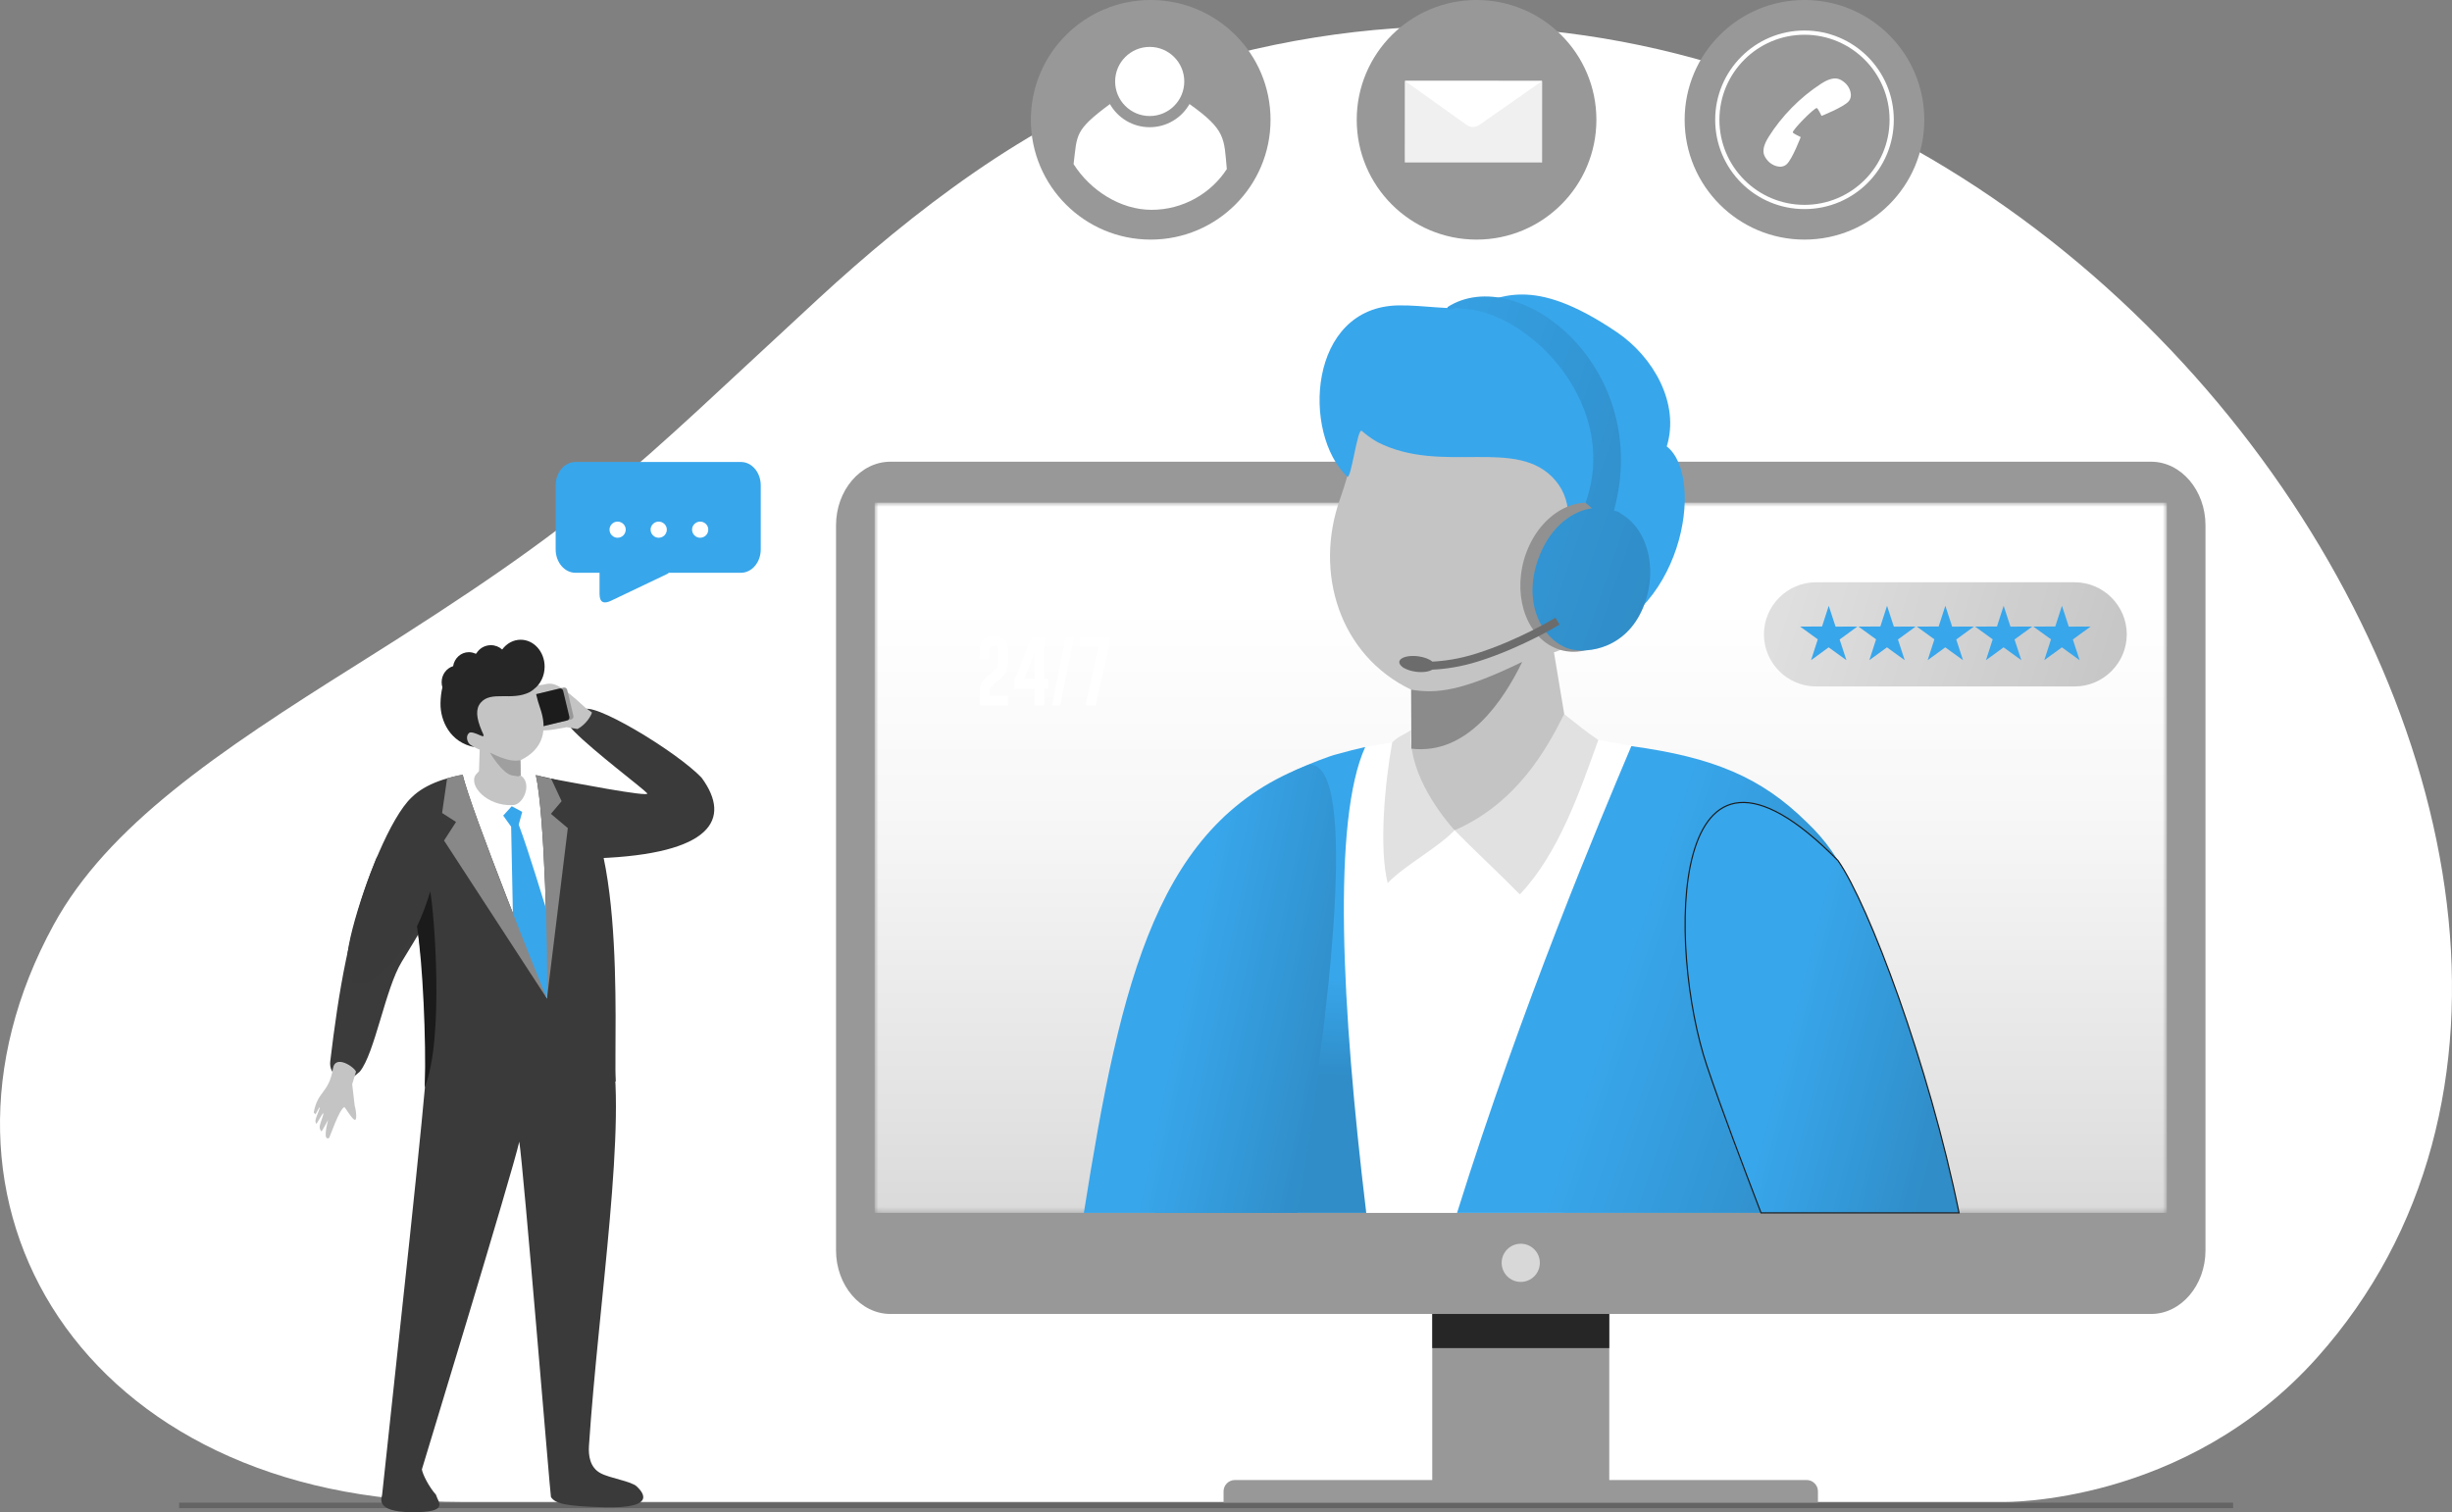
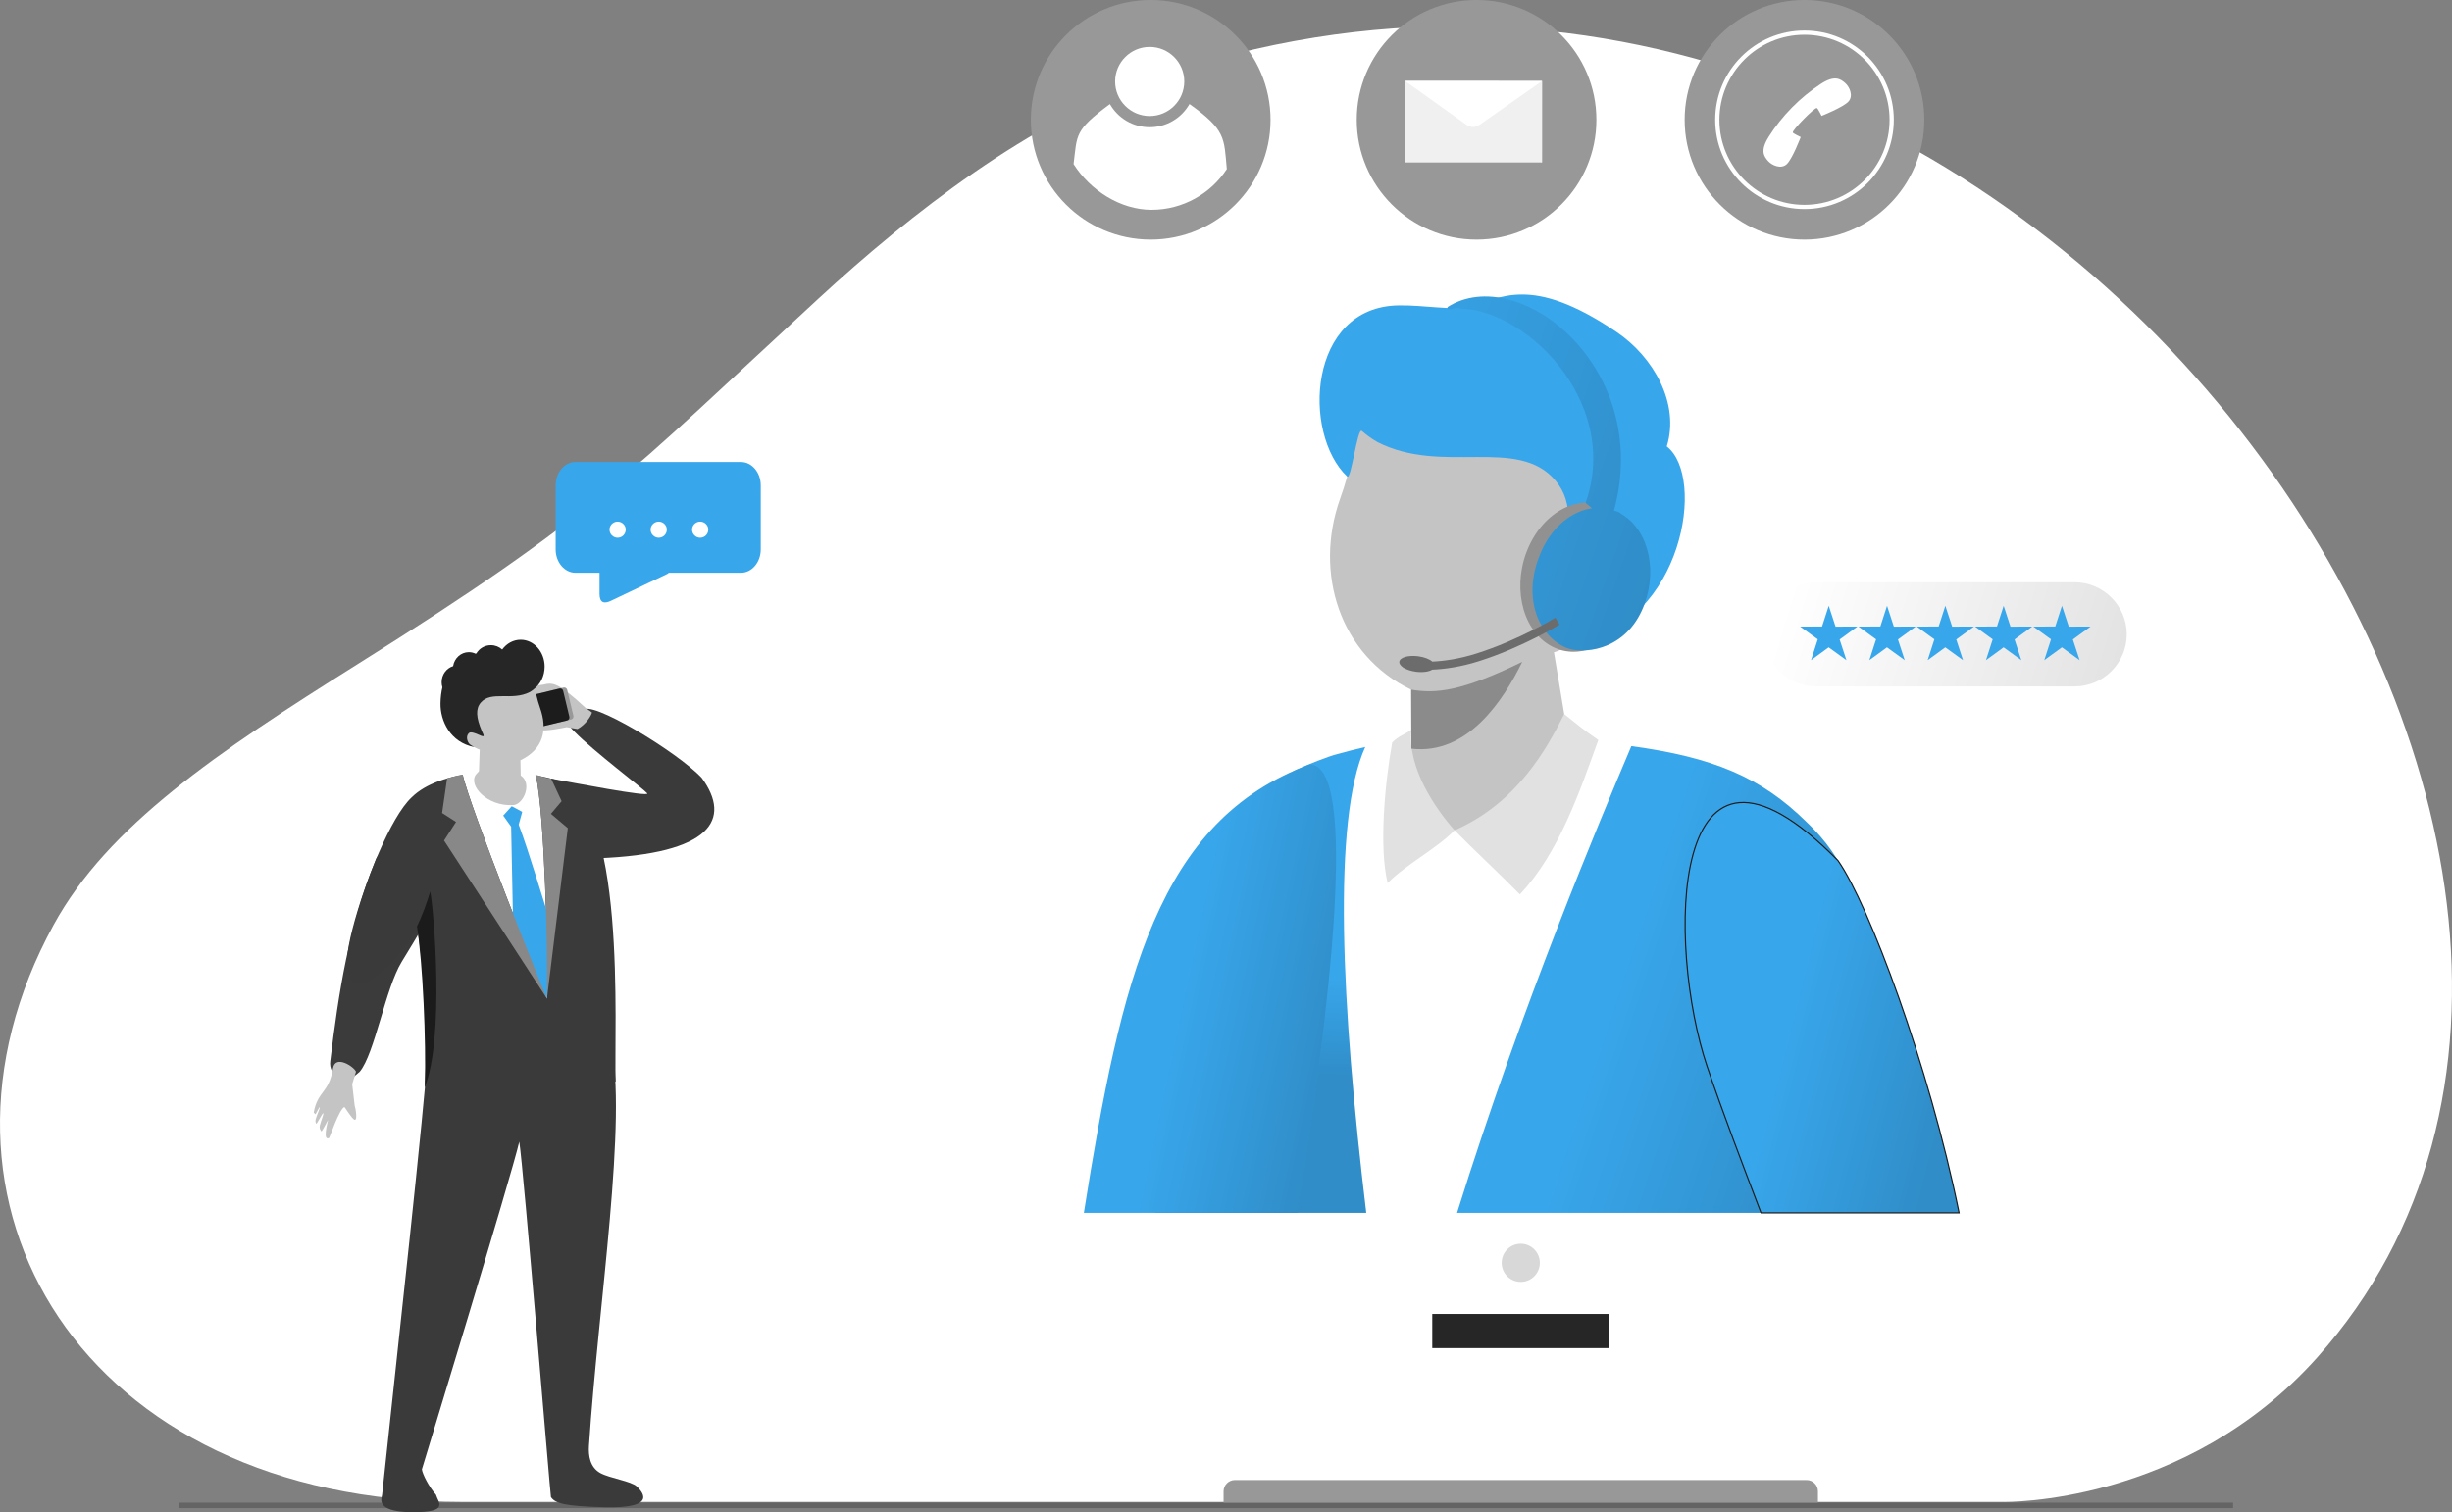
<svg xmlns="http://www.w3.org/2000/svg" width="100%" height="285" viewBox="0 0 462 285" fill="none" class="__web-inspector-hide-shortcut__">
  <rect x="0" y="0" width="462" height="285" fill="#808080" stroke="none" />
  <path fill-rule="evenodd" clip-rule="evenodd" d="M217.358 14.729C193.957 22.821 171.71 40.15 154.187 56.304C117.696 89.946 112.252 97.019 67.236 125.264C41.001 141.724 20.315 155.647 10.124 174.266C-18.505 226.57 15.595 283.062 87.049 283.062H377.516C377.516 283.062 411.683 283.779 436.617 255.823C521.124 161.074 380.962 -41.849 217.358 14.729Z" fill="#fff" />
-   <path d="M303.213 231.69H269.862V279.257H303.213V231.69Z" fill="#989898" />
  <path d="M420.754 283.197H33.746V284.237H420.754V283.197Z" fill="#646464" />
-   <path fill-rule="evenodd" clip-rule="evenodd" d="M167.769 87.017H405.306C410.941 87.017 415.552 92.409 415.552 98.999V235.655C415.552 242.245 410.941 247.637 405.306 247.637H167.769C162.134 247.637 157.523 242.245 157.523 235.655V98.999C157.523 92.409 162.134 87.017 167.769 87.017Z" fill="#989898" />
  <mask id="mask0_3_4088" style="mask-type:luminance" maskUnits="userSpaceOnUse" x="164" y="94" width="245" height="135">
    <path d="M165.452 94.729H407.616C407.978 94.729 408.274 95.028 408.274 95.393V227.914C408.274 228.279 407.978 228.579 407.616 228.579H165.452C165.091 228.579 164.794 228.279 164.794 227.914V95.393C164.794 95.028 165.091 94.729 165.452 94.729Z" fill="white" />
  </mask>
  <g mask="url(#mask0_3_4088)">
-     <path d="M408.274 94.729H164.794V228.581H408.274V94.729Z" fill="url(#paint0_linear_3_4088)" />
-   </g>
+     </g>
  <path fill-rule="evenodd" clip-rule="evenodd" d="M232.671 278.935H340.402C341.574 278.935 342.533 279.894 342.533 281.066V283.197H230.54V281.066C230.54 279.894 231.499 278.935 232.671 278.935Z" fill="#989898" />
  <path d="M303.213 247.639H269.862V254.072H303.213V247.639Z" fill="#262626" />
  <path fill-rule="evenodd" clip-rule="evenodd" d="M309.563 144.143C302.025 161.996 297.408 194.739 294.537 228.58H237.418C240.129 198.254 244.278 169.089 250.133 150.439C252.435 143.109 254.273 143.179 257.238 140.782C273.027 137.966 286.123 136.275 308.329 140.752L309.563 144.145V144.143Z" fill="white" />
  <path class="imagecolorize" fill-rule="evenodd" clip-rule="evenodd" d="M217.657 228.58C221.621 187.957 227.121 153.097 244.455 144.991C246.255 144.149 250.328 142.51 252.031 142.106C253.804 141.609 255.535 141.17 257.234 140.782C251.017 154.461 252.734 189.684 257.422 228.58H217.656H217.657Z" fill="#38a6eb" />
  <path fill-rule="evenodd" clip-rule="evenodd" d="M217.657 228.58C221.621 187.957 227.121 153.097 244.455 144.991C246.255 144.149 250.328 142.51 252.031 142.106C253.804 141.609 255.535 141.17 257.234 140.782C251.017 154.461 252.734 189.684 257.422 228.58H217.656H217.657Z" fill="url(#paint1_linear_3_4088)" fill-opacity="0.15" />
  <path class="imagecolorize" fill-rule="evenodd" clip-rule="evenodd" d="M274.536 228.581C286.763 189.424 301.53 154.46 307.374 140.619C322.746 142.716 331.802 146.458 340.369 154.909C354.907 168.553 354.537 190.183 344.739 216.585L335.357 205.646C333.924 212.349 332.759 220.127 331.803 228.584H274.534L274.536 228.581Z" fill="#38a6eb" />
  <path fill-rule="evenodd" clip-rule="evenodd" d="M274.536 228.581C286.763 189.424 301.53 154.46 307.374 140.619C322.746 142.716 331.802 146.458 340.369 154.909C354.907 168.553 354.537 190.183 344.739 216.585L335.357 205.646C333.924 212.349 332.759 220.127 331.803 228.584H274.534L274.536 228.581Z" fill="url(#paint2_linear_3_4088)" fill-opacity="0.15" />
  <path fill-rule="evenodd" clip-rule="evenodd" d="M265.891 129.985L265.93 141.1C262.391 148.123 262.601 154.735 272.281 156.423C298.848 157.734 295.594 139.245 295.361 138.382L292.79 122.917C293.673 122.868 301.072 119.001 302.983 118.415C304.89 117.827 307.696 114.148 307.882 110.262C308.069 106.377 302.066 107.636 302.066 107.636C309.338 97.683 317.573 89.555 306.895 80.594C296.22 71.634 271.69 66.404 271.69 66.404L256.927 61.288C258.806 66.381 256.294 83.374 252.503 93.985C247.522 107.939 252.411 123.525 265.891 129.985Z" fill="#C4C4C4" />
  <path fill-rule="evenodd" clip-rule="evenodd" d="M274.072 156.483C277.553 160.044 282.89 165.003 286.369 168.564C293.719 160.821 297.679 149.096 301.15 139.467C298.335 137.527 297.322 136.649 294.725 134.58C291.355 141.286 285.789 151.349 274.07 156.485" fill="#E1E1E1" />
  <path fill-rule="evenodd" clip-rule="evenodd" d="M274.071 156.483C270.636 159.992 264.894 162.915 261.458 166.424C259.81 159.797 260.914 147.674 262.32 139.906C263.721 138.59 264.273 138.657 265.916 137.553C265.181 144.762 270.477 152.44 274.071 156.483Z" fill="#E1E1E1" />
  <path fill-rule="evenodd" clip-rule="evenodd" d="M286.815 124.743C283.306 131.918 276.548 142.362 265.929 141.098L265.89 129.983C270.616 130.743 275.24 130.369 286.815 124.743Z" fill="#8B8B8B" />
  <path fill-rule="evenodd" clip-rule="evenodd" d="M314.049 84.134C316.541 76.024 311.521 67.254 304.615 62.583C288.342 51.576 282.746 56.31 276.6 57.817C273.66 58.538 268.293 57.486 263.523 57.556C246.428 57.812 245.297 81.722 253.834 89.816C254.582 90.525 255.742 80.573 256.581 81.208C257.462 81.982 258.438 82.687 259.515 83.309C271.788 89.598 285.92 82.138 293.069 90.555C296.608 94.725 296.252 100.735 292.288 110.017C291.12 112.752 289.56 114.767 294.179 112.627C296.3 111.645 299.793 110.272 300.985 111.236C303.639 113.38 302.299 117.89 300.183 119.344C299.238 119.993 297.447 120.96 297.447 120.96C316.957 117.261 321.518 89.918 314.047 84.134" fill="#38a6eb" />
  <path class="imagecolorize" fill-rule="evenodd" clip-rule="evenodd" d="M346.312 162.197C352.065 170.381 363.46 200.732 369.121 228.58H331.806C328.375 219.568 324.522 209.501 321.638 200.952C314.102 178.614 314.01 129.372 346.312 162.197Z" fill="#38a6eb" />
  <path fill-rule="evenodd" clip-rule="evenodd" d="M346.312 162.197C352.065 170.381 363.46 200.732 369.121 228.58H331.806C328.375 219.568 324.522 209.501 321.638 200.952C314.102 178.614 314.01 129.372 346.312 162.197Z" fill="url(#paint3_linear_3_4088)" fill-opacity="0.15" />
  <path d="M346.312 162.197C352.065 170.381 363.46 200.732 369.121 228.58H331.806C328.375 219.568 324.522 209.501 321.638 200.952C314.102 178.614 314.01 129.372 346.312 162.197Z" stroke="#1B1B1B" stroke-width="0.22" stroke-miterlimit="10" />
  <path class="imagecolorize" fill-rule="evenodd" clip-rule="evenodd" d="M204.219 228.581C211.231 184.429 218.165 154.573 246.783 144.077C256.007 144.101 250.642 190.321 244.425 228.581H204.219Z" fill="#38a6eb" />
  <path fill-rule="evenodd" clip-rule="evenodd" d="M204.219 228.581C211.231 184.429 218.165 154.573 246.783 144.077C256.007 144.101 250.642 190.321 244.425 228.581H204.219Z" fill="url(#paint4_linear_3_4088)" fill-opacity="0.15" />
  <path fill-rule="evenodd" clip-rule="evenodd" d="M303.64 96.015C308.978 99.258 310.679 107.602 307.436 114.651C304.193 121.703 297.234 124.789 291.896 121.548C286.557 118.306 284.856 109.962 288.099 102.91C291.342 95.86 298.301 92.772 303.64 96.013" fill="#919191" />
  <path class="imagecolorize" fill-rule="evenodd" clip-rule="evenodd" d="M305.643 96.96C310.837 100.115 312.49 108.232 309.335 115.09C305.75 122.885 297.91 123.333 294.963 122.027C289.739 119.713 286.586 112.234 290.524 103.668C292.6 99.154 296.241 96.311 299.971 95.793L298.755 94.778C305.659 75.17 286.299 57.109 273.86 58.2C273.243 58.254 272.581 58.439 272.746 57.867C286.022 49.38 311.464 69.131 304.102 96.218C305.274 96.537 305.005 96.574 305.641 96.96" fill="#38a6eb" />
  <path fill-rule="evenodd" clip-rule="evenodd" d="M305.643 96.96C310.837 100.115 312.49 108.232 309.335 115.09C305.75 122.885 297.91 123.333 294.963 122.027C289.739 119.713 286.586 112.234 290.524 103.668C292.6 99.154 296.241 96.311 299.971 95.793L298.755 94.778C305.659 75.17 286.299 57.109 273.86 58.2C273.243 58.254 272.581 58.439 272.746 57.867C286.022 49.38 311.464 69.131 304.102 96.218C305.274 96.537 305.005 96.574 305.641 96.96" fill="url(#paint5_linear_3_4088)" fill-opacity="0.2" />
  <path fill-rule="evenodd" clip-rule="evenodd" d="M267.186 123.685C265.34 123.449 263.759 123.909 263.657 124.716C263.61 125.09 263.888 125.473 264.385 125.799L264.371 125.857C264.371 125.857 264.427 125.871 264.533 125.892C265.103 126.225 265.904 126.488 266.81 126.604C268.092 126.768 269.246 126.597 269.865 126.206C272.213 126.105 275.198 125.704 278.593 124.632C286.83 122.036 293.829 117.73 293.85 117.717L293.06 116.422C293.041 116.434 286.2 120.641 278.142 123.181C274.911 124.2 272.091 124.588 269.881 124.69C269.331 124.221 268.344 123.833 267.184 123.684" fill="#6C6C6C" />
  <path fill-rule="evenodd" clip-rule="evenodd" d="M286.537 234.402C288.523 234.402 290.134 236.013 290.134 238C290.134 239.986 288.523 241.597 286.537 241.597C284.55 241.597 282.939 239.986 282.939 238C282.939 236.013 284.55 234.402 286.537 234.402Z" fill="#D8D8D8" />
  <path fill-rule="evenodd" clip-rule="evenodd" d="M112.622 161.755C134.024 160.94 137.906 154.421 132.237 146.629C127.644 141.69 110.909 131.629 109.89 133.91C108.783 136.39 105.476 135.193 108.244 137.904C111.843 141.586 121.188 148.624 121.944 149.51C122.667 150.358 107.48 147.408 103.848 146.745C102.089 146.424 99.45 148.307 100.104 149.738C100.298 150.672 111.749 165.902 112.623 161.757" fill="#3A3A3A" />
  <path fill-rule="evenodd" clip-rule="evenodd" d="M106.77 137.048C105.929 137.226 102.591 137.888 101.842 137.571C101.46 137.411 101.549 137.293 101.66 137.099C101.759 136.928 102.113 136.665 102.395 136.579C102.988 136.395 103.784 135.601 104.124 135.548C102.755 132.282 98.132 130.806 99.225 129.289C99.579 129.16 101.777 129.185 102.344 129.042C104.149 128.587 105.087 128.557 110.258 133.343C110.503 133.568 111.277 134.042 111.54 134.291C111.376 134.899 110.456 136.496 108.822 137.398L106.772 137.048H106.77Z" fill="#C4C4C4" />
  <path fill-rule="evenodd" clip-rule="evenodd" d="M94.058 132.495L106.179 129.586C106.484 129.514 106.793 129.703 106.867 130.008L108.042 134.909C108.115 135.214 107.926 135.523 107.621 135.597L95.5 138.505C95.195 138.577 94.886 138.389 94.812 138.084L93.637 133.182C93.565 132.877 93.753 132.569 94.058 132.495Z" fill="#989898" />
  <path fill-rule="evenodd" clip-rule="evenodd" d="M93.296 132.676L105.417 129.768C105.722 129.696 106.031 129.884 106.105 130.189L107.28 135.091C107.353 135.396 107.164 135.704 106.859 135.778L94.738 138.687C94.433 138.759 94.125 138.57 94.051 138.265L92.875 133.364C92.803 133.059 92.991 132.75 93.296 132.676Z" fill="#1C1C1C" />
  <path fill-rule="evenodd" clip-rule="evenodd" d="M115.045 196.438C118.314 210.785 112.741 245.661 110.97 272.496C110.85 274.322 111.153 276.557 113.122 277.629C114.921 278.612 118.919 279.137 119.983 280.154C120.75 280.888 124.363 284.346 113.853 284.069C106.387 283.873 104.607 283.353 103.809 282.141C103.696 281.972 98.618 219.845 97.841 215.171C96.506 221.128 79.487 276.897 79.49 276.929C79.614 277.83 80.809 280.216 82.14 281.702C82.547 283.159 84.808 285.063 77.569 285C70.331 284.938 72.026 282.127 72.001 281.684C75.213 251.474 79.602 212.515 80.925 195.002C80.925 195.002 90.556 194.864 95.808 191.898C103.787 187.391 108.717 169.052 107.226 187.925C106.948 191.463 113.806 191.56 115.048 196.437" fill="#3A3A3A" />
  <path fill-rule="evenodd" clip-rule="evenodd" d="M70.681 162.351C65.79 174.289 63.752 187.3 62.226 200.013C62.073 201.294 62.586 202.495 64.17 203.343C65.178 203.882 65.924 203.612 67.785 201.975C70.612 198.57 72.613 186.293 75.689 181.27C81.759 171.352 87.605 161.73 84.38 155.375C84.226 154.483 71.65 158.447 70.683 162.353" fill="#3B3B3B" />
  <path fill-rule="evenodd" clip-rule="evenodd" d="M78.567 174.6C79.739 181.473 80.693 193.125 80.048 204.832C94.138 207.252 107.589 206.487 116.004 203.808C115.609 194.51 118.357 149.896 104.577 146.942C95.257 144.33 82.755 145.157 77.593 150.249L77.549 150.291C73.602 153.987 68.727 166.175 66.43 175.006C61.617 193.523 74.533 183.297 78.569 174.604" fill="#3A3A3A" />
  <path fill-rule="evenodd" clip-rule="evenodd" d="M100.958 146.04C102.651 153.718 103.239 179.641 103.059 188.207C102.732 187.562 88.386 151.87 87.172 145.945C91.106 144.826 96.624 144.977 100.958 146.04Z" fill="white" />
  <path class="imagecolorize" d="M103.629 173.626L103.058 188.209L96.69 174.801L96.308 155.801L94.815 153.711L96.417 151.948L98.396 153.011L97.735 155.417C99.694 160.634 102.325 169.563 103.628 173.626" fill="#38a6eb" />
  <path fill-rule="evenodd" clip-rule="evenodd" d="M78.567 174.6C79.665 181.587 80.307 196.061 80.048 204.832C83.742 195.673 81.782 171.701 81.065 168.008C80.397 170.256 79.553 172.538 78.567 174.6Z" fill="#1B1B1B" />
  <path fill-rule="evenodd" clip-rule="evenodd" d="M98.059 143.282L98.112 146.147L98.53 146.502C100.162 148.252 98.394 151.844 96.535 151.733C91.832 151.966 88.222 148.109 89.636 146.015L90.249 145.331L90.385 141.276C90.142 141.262 88.376 140.259 87.851 140.097C87.325 139.934 86.553 138.923 86.502 137.853C86.451 136.783 88.103 137.13 88.103 137.13C86.1 134.391 83.834 132.155 86.774 129.687C89.712 127.219 96.464 125.781 96.464 125.781L100.527 124.373C100.01 125.774 100.701 130.452 101.745 133.372C103.227 137.523 102.406 141.198 98.059 143.282Z" fill="#C4C4C4" />
-   <path fill-rule="evenodd" clip-rule="evenodd" d="M92.301 141.838C92.301 141.838 94.599 145.779 96.487 146.137C98.375 146.495 97.411 146.23 98.114 146.146L98.061 143.28C96.76 143.49 95.488 143.386 92.301 141.838Z" fill="#9F9F9F" />
  <path fill-rule="evenodd" clip-rule="evenodd" d="M99.813 130.434C96.434 132.165 92.544 130.112 90.577 132.429C89.602 133.577 89.701 135.232 90.792 137.786C91.113 138.538 91.543 139.094 90.272 138.505C89.689 138.235 88.726 137.856 88.399 138.123C87.667 138.713 88.037 139.954 88.619 140.354C88.88 140.532 89.371 140.798 89.371 140.798C84.828 139.936 82.935 135.836 82.998 132.537C83.019 131.418 83.144 130.424 83.358 129.539C83.264 129.234 83.213 128.91 83.213 128.573C83.213 127.14 84.126 125.931 85.376 125.55C85.609 124.054 86.846 122.912 88.339 122.912C88.788 122.912 89.215 123.016 89.597 123.201L89.747 123.162C90.293 122.224 91.316 121.595 92.488 121.595C93.309 121.595 94.058 121.905 94.62 122.413C95.449 121.287 96.7 120.569 98.102 120.569C100.595 120.569 102.617 122.841 102.617 125.645C102.617 127.401 101.826 128.947 100.622 129.858C100.379 130.071 100.111 130.265 99.815 130.436" fill="#262626" />
  <path fill-rule="evenodd" clip-rule="evenodd" d="M103.057 188.207L106.988 156.072L103.803 153.384L105.819 150.996L103.841 146.743C103.027 146.757 101.92 146.214 100.956 146.04C102.648 153.717 103.237 179.639 103.057 188.205" fill="#888888" />
  <path fill-rule="evenodd" clip-rule="evenodd" d="M103.059 188.207L83.666 158.415L85.924 154.914L83.298 153.221L84.239 146.706C84.903 146.514 86.377 146.089 87.179 145.985C88.441 152.012 102.723 187.546 103.058 188.211" fill="#888888" />
  <path fill-rule="evenodd" clip-rule="evenodd" d="M67.079 201.978L66.359 204.331L66.825 208.343C66.999 208.798 67.505 211.725 66.597 210.904C65.959 210.326 64.953 208.6 64.877 208.637C63.878 209.113 62.115 214.41 62.023 214.457C60.756 215.134 61.678 211.706 61.809 211.117C61.842 210.962 60.647 213.335 60.552 213.218C60.437 213.077 60.118 212.716 60.277 212.069C60.472 211.278 61.026 209.977 60.92 209.811C60.811 209.638 59.669 211.949 59.579 211.78C59.508 211.65 59.357 211.389 59.494 210.897C59.72 210.083 60.309 208.912 60.238 208.706C60.168 208.493 59.448 210.195 59.399 209.994C59.36 209.838 59.087 209.781 59.115 209.628C59.905 205.503 61.964 206.09 62.741 201.344C63.173 198.704 66.721 201.042 67.079 201.98" fill="#C4C4C4" />
  <path d="M203.539 121.897V120.065H209.038V121.385L206.438 132.95H204.533L207.014 121.897H203.54H203.539ZM202.352 120.058L199.784 132.95H198.228L200.794 120.058H202.352ZM192.96 127.958H194.897V123.04L192.96 127.958ZM196.755 120.065V127.958H197.47V129.791H196.755V132.95H194.897V129.791H191.127V128.161L194.384 120.063H196.756L196.755 120.065ZM184.591 130.186C184.591 129.024 185.169 128.032 186.324 127.202C187.485 126.375 188.067 125.674 188.072 125.096V122.566C188.072 121.983 187.803 121.692 187.27 121.692H187.256C186.719 121.692 186.449 121.983 186.449 122.566V124.295H184.591V122.566C184.591 120.758 185.48 119.854 187.256 119.854C189.033 119.854 189.93 120.756 189.93 122.566V125.141C189.93 126.322 189.35 127.329 188.189 128.161C187.029 128.987 186.449 129.717 186.449 130.341V131.116H189.93V132.948H184.591V130.184V130.186Z" fill="white" />
-   <path fill-rule="evenodd" clip-rule="evenodd" d="M342.172 109.738H390.901C396.3 109.738 400.717 114.155 400.717 119.554C400.717 124.953 396.3 129.37 390.901 129.37H342.172C336.773 129.37 332.356 124.953 332.356 119.554C332.356 114.155 336.773 109.738 342.172 109.738Z" fill="#DFDFDF" />
  <path fill-rule="evenodd" clip-rule="evenodd" d="M342.172 109.738H390.901C396.3 109.738 400.717 114.155 400.717 119.554C400.717 124.953 396.3 129.37 390.901 129.37H342.172C336.773 129.37 332.356 124.953 332.356 119.554C332.356 114.155 336.773 109.738 342.172 109.738Z" fill="url(#paint6_linear_3_4088)" fill-opacity="0.12" />
  <path class="imagecolorize" fill-rule="evenodd" clip-rule="evenodd" d="M355.55 114.173L356.835 118.096L360.94 118.088L357.605 120.522L358.881 124.424L355.536 122.004L352.219 124.424L353.486 120.494L350.16 118.086L354.29 118.077L355.552 114.169L355.55 114.173ZM366.536 114.173L367.821 118.096L371.926 118.088L368.591 120.522L369.867 124.424L366.522 122.004L363.205 124.424L364.472 120.494L361.146 118.086L365.276 118.077L366.536 114.169V114.173ZM377.522 114.173L378.807 118.096L382.912 118.088L379.577 120.522L380.853 124.424L377.508 122.004L374.191 124.424L375.458 120.494L372.132 118.086L376.262 118.077L377.524 114.169L377.522 114.173ZM388.508 114.173L389.793 118.096L393.898 118.088L390.563 120.522L391.839 124.424L388.494 122.004L385.177 124.424L386.444 120.494L383.118 118.086L387.248 118.077L388.51 114.169L388.508 114.173ZM344.566 114.173L345.851 118.096L349.956 118.088L346.621 120.522L347.897 124.424L344.552 122.004L341.235 124.424L342.502 120.494L339.176 118.086L343.306 118.077L344.568 114.169L344.566 114.173Z" fill="#38a6eb" />
  <path class="imagecolorize" d="M139.618 87.07H108.417C106.371 87.07 104.696 89.05 104.696 91.468V103.55C104.696 105.968 106.371 107.948 108.417 107.948H112.964V111.933C112.964 113.651 113.865 113.824 115.123 113.225L125.783 108.136C125.87 108.096 125.933 108.006 126.011 107.948H139.618C141.664 107.948 143.338 105.968 143.338 103.55V91.468C143.338 89.05 141.664 87.07 139.618 87.07Z" fill="#38a6eb" />
  <path d="M133.453 99.812C133.453 100.02 133.412 100.219 133.333 100.407C133.254 100.596 133.145 100.76 133.005 100.899C132.866 101.038 132.702 101.148 132.514 101.227C132.325 101.306 132.126 101.347 131.918 101.347C131.71 101.347 131.512 101.306 131.329 101.227C131.146 101.148 130.984 101.038 130.844 100.899C130.705 100.76 130.596 100.596 130.517 100.407C130.437 100.219 130.397 100.02 130.397 99.812C130.397 99.604 130.437 99.41 130.517 99.23C130.596 99.05 130.705 98.892 130.844 98.752C130.984 98.613 131.146 98.504 131.329 98.425C131.512 98.345 131.71 98.305 131.918 98.305C132.126 98.305 132.325 98.345 132.514 98.425C132.702 98.504 132.866 98.613 133.005 98.752C133.145 98.892 133.254 99.05 133.333 99.23C133.412 99.408 133.453 99.602 133.453 99.812ZM125.641 99.812C125.641 100.02 125.601 100.219 125.521 100.407C125.442 100.596 125.333 100.76 125.194 100.899C125.054 101.038 124.89 101.148 124.702 101.227C124.513 101.306 124.314 101.347 124.106 101.347C123.898 101.347 123.701 101.306 123.517 101.227C123.334 101.148 123.172 101.038 123.033 100.899C122.894 100.76 122.784 100.596 122.705 100.407C122.626 100.219 122.585 100.02 122.585 99.812C122.585 99.604 122.626 99.41 122.705 99.23C122.784 99.05 122.894 98.892 123.033 98.752C123.172 98.613 123.334 98.504 123.517 98.425C123.701 98.345 123.898 98.305 124.106 98.305C124.314 98.305 124.513 98.345 124.702 98.425C124.89 98.504 125.054 98.613 125.194 98.752C125.333 98.892 125.442 99.05 125.521 99.23C125.601 99.408 125.641 99.602 125.641 99.812ZM117.898 99.812C117.898 100.02 117.858 100.219 117.779 100.407C117.699 100.596 117.59 100.76 117.451 100.899C117.311 101.038 117.148 101.148 116.959 101.227C116.77 101.306 116.571 101.347 116.363 101.347C116.155 101.347 115.958 101.306 115.775 101.227C115.591 101.148 115.429 101.038 115.29 100.899C115.151 100.76 115.041 100.596 114.962 100.407C114.883 100.219 114.842 100.02 114.842 99.812C114.842 99.604 114.883 99.41 114.962 99.23C115.041 99.05 115.151 98.892 115.29 98.752C115.429 98.613 115.591 98.504 115.775 98.425C115.958 98.345 116.155 98.305 116.363 98.305C116.571 98.305 116.77 98.345 116.959 98.425C117.148 98.504 117.311 98.613 117.451 98.752C117.59 98.892 117.699 99.05 117.779 99.23C117.858 99.408 117.898 99.602 117.898 99.812Z" fill="white" />
  <path fill-rule="evenodd" clip-rule="evenodd" d="M216.811 0C204.341 0 194.233 10.108 194.233 22.578C194.233 35.048 204.341 45.157 216.811 45.157C229.281 45.157 239.39 35.048 239.39 22.578C239.39 10.108 229.281 0 216.811 0Z" fill="#989898" />
  <path fill-rule="evenodd" clip-rule="evenodd" d="M202.282 30.927C205.437 35.905 211.125 39.546 216.982 39.546C222.839 39.546 228.13 36.508 231.153 31.869C230.621 25.999 230.987 24.499 224.122 19.608C222.64 22.215 219.837 23.974 216.622 23.974C213.408 23.974 210.612 22.22 209.13 19.617C202.376 24.609 202.98 25.377 202.282 30.927Z" fill="white" />
  <path fill-rule="evenodd" clip-rule="evenodd" d="M216.625 8.839C213.027 8.839 210.11 11.756 210.11 15.354C210.11 18.951 213.027 21.868 216.625 21.868C220.222 21.868 223.139 18.951 223.139 15.354C223.139 11.756 220.222 8.839 216.625 8.839Z" fill="white" />
  <path fill-rule="evenodd" clip-rule="evenodd" d="M278.21 0C265.74 0 255.632 10.108 255.632 22.578C255.632 35.048 265.74 45.157 278.21 45.157C290.68 45.157 300.788 35.048 300.788 22.578C300.788 10.108 290.68 0 278.21 0Z" fill="#989898" />
  <path d="M290.54 15.267H264.733V30.619H290.54V15.267Z" fill="#F0F0F0" />
  <path fill-rule="evenodd" clip-rule="evenodd" d="M290.533 30.628L277.832 19.303L264.726 30.61L264.736 15.258L290.544 15.276L290.533 30.628Z" fill="#F0F0F0" />
  <path fill-rule="evenodd" clip-rule="evenodd" d="M290.548 15.276L278.825 23.481C278 24.129 276.953 24.041 276.23 23.463L264.74 15.258L290.548 15.276Z" fill="white" />
  <path fill-rule="evenodd" clip-rule="evenodd" d="M339.997 0C327.527 0 317.418 10.108 317.418 22.578C317.418 35.048 327.527 45.157 339.997 45.157C352.467 45.157 362.575 35.048 362.575 22.578C362.575 10.108 352.467 0 339.997 0Z" fill="#989898" />
  <path fill-rule="evenodd" clip-rule="evenodd" d="M333.245 25.802C331.604 28.416 332.367 29.47 333.119 30.334C333.872 31.195 335.608 31.939 336.669 30.929C337.73 29.919 339.287 25.832 339.287 25.832C339.287 25.832 337.891 25.182 337.799 24.97C337.623 24.567 341.925 20.199 342.332 20.368C342.546 20.456 343.215 21.843 343.215 21.843C343.215 21.843 347.278 20.225 348.272 19.148C349.266 18.072 348.496 16.346 347.622 15.607C346.748 14.869 345.683 14.12 343.094 15.8C339.191 18.332 335.716 21.859 333.243 25.799" fill="white" />
  <path d="M328.1 10.679C331.145 7.634 335.351 5.751 339.999 5.751C344.646 5.751 348.852 7.635 351.898 10.679C354.943 13.725 356.826 17.93 356.826 22.578C356.826 27.226 354.942 31.431 351.898 34.477C348.852 37.523 344.646 39.405 339.999 39.405C335.351 39.405 331.145 37.521 328.1 34.477C325.054 31.431 323.172 27.226 323.172 22.578C323.172 17.93 325.056 13.725 328.1 10.679ZM339.999 6.548C335.573 6.548 331.565 8.342 328.664 11.243C325.762 14.144 323.968 18.151 323.968 22.578C323.968 27.006 325.762 31.012 328.664 33.913C331.565 36.814 335.571 38.609 339.999 38.609C344.426 38.609 348.432 36.814 351.334 33.913C354.235 31.012 356.029 27.006 356.029 22.578C356.029 18.151 354.235 14.144 351.334 11.243C348.432 8.342 344.426 6.548 339.999 6.548Z" fill="white" />
  <defs>
    <linearGradient id="paint0_linear_3_4088" x1="286.534" y1="264.202" x2="286.534" y2="114.427" gradientUnits="userSpaceOnUse">
      <stop stop-color="#CACACA" />
      <stop offset="0.36" stop-color="#E2E2E2" />
      <stop offset="0.74" stop-color="#F7F7F7" />
      <stop offset="1" stop-color="white" />
    </linearGradient>
    <linearGradient id="paint1_linear_3_4088" x1="199.784" y1="202.958" x2="200.436" y2="182.862" gradientUnits="userSpaceOnUse">
      <stop offset="0.092" />
      <stop offset="1" stop-opacity="0" />
    </linearGradient>
    <linearGradient id="paint2_linear_3_4088" x1="340.331" y1="228.584" x2="295.698" y2="213.801" gradientUnits="userSpaceOnUse">
      <stop />
      <stop offset="1" stop-opacity="0" />
    </linearGradient>
    <linearGradient id="paint3_linear_3_4088" x1="361.493" y1="228.58" x2="330.355" y2="220.739" gradientUnits="userSpaceOnUse">
      <stop />
      <stop offset="1" stop-opacity="0" />
    </linearGradient>
    <linearGradient id="paint4_linear_3_4088" x1="244.711" y1="228.581" x2="215.543" y2="222.392" gradientUnits="userSpaceOnUse">
      <stop />
      <stop offset="1" stop-opacity="0" />
    </linearGradient>
    <linearGradient id="paint5_linear_3_4088" x1="336.999" y1="110.072" x2="246.492" y2="79.051" gradientUnits="userSpaceOnUse">
      <stop />
      <stop offset="1" stop-opacity="0" />
    </linearGradient>
    <linearGradient id="paint6_linear_3_4088" x1="404.683" y1="126.992" x2="338.587" y2="106.546" gradientUnits="userSpaceOnUse">
      <stop />
      <stop offset="1" stop-opacity="0" />
    </linearGradient>
  </defs>
</svg>